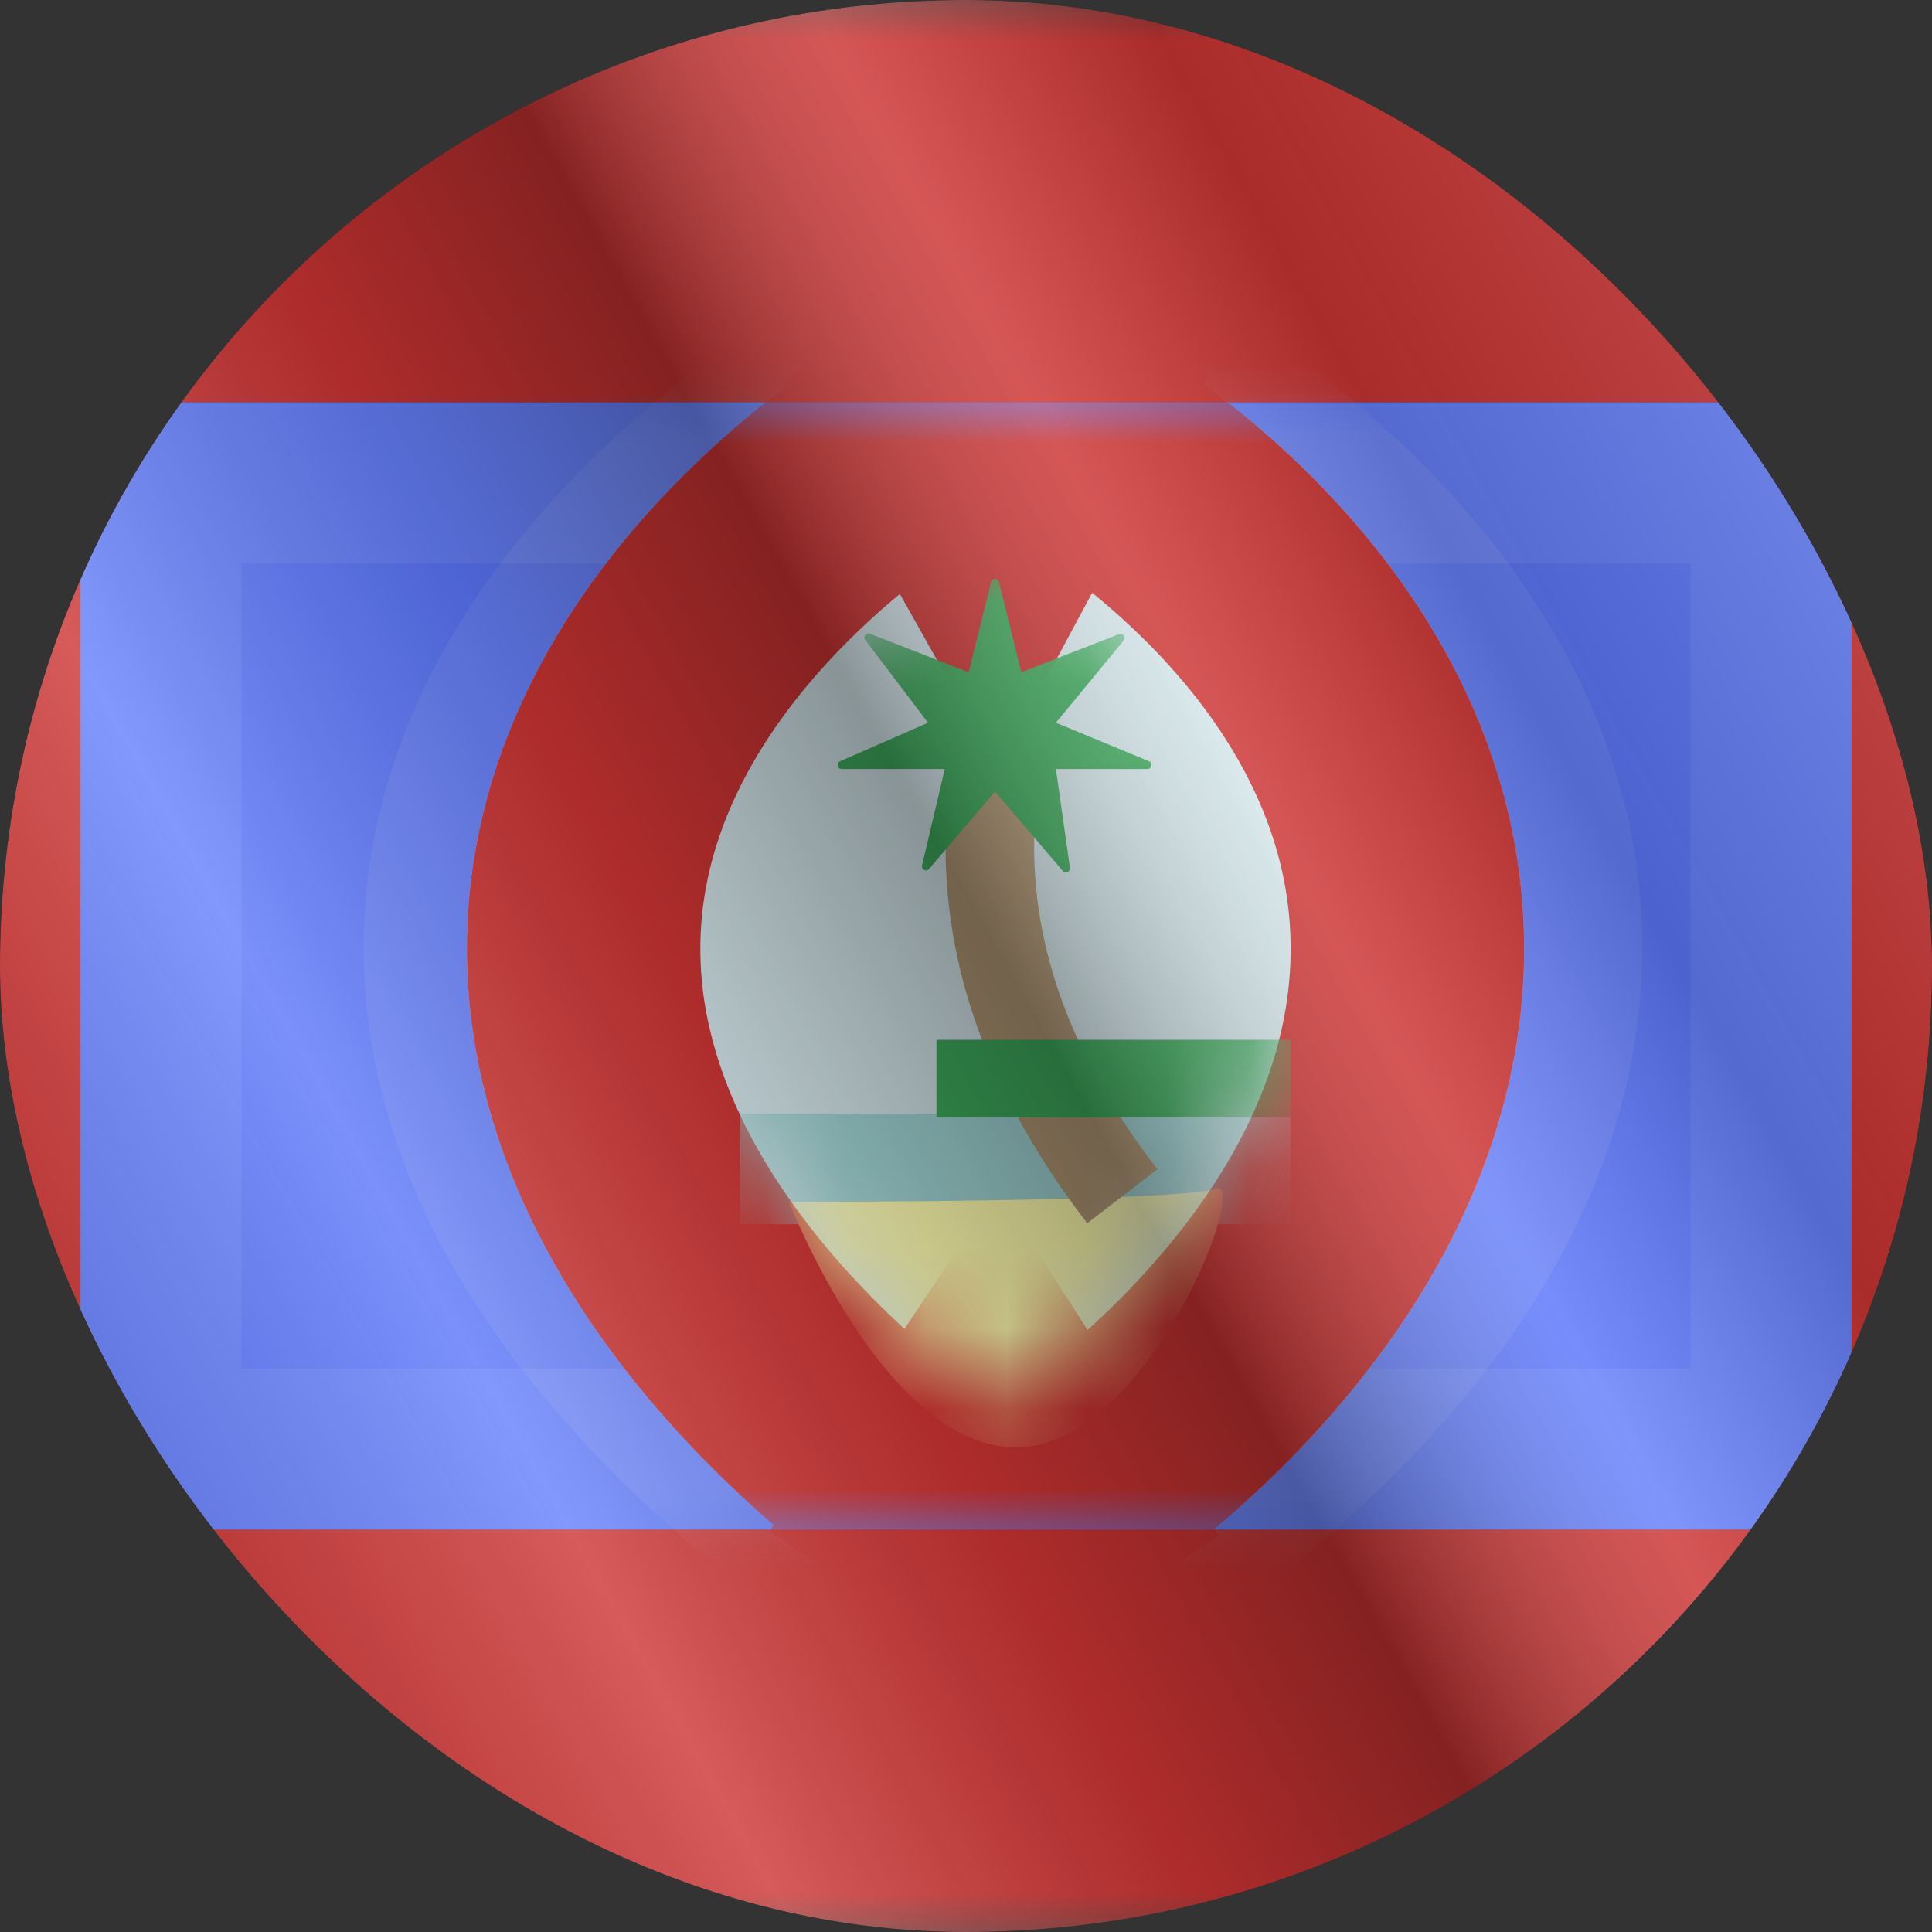
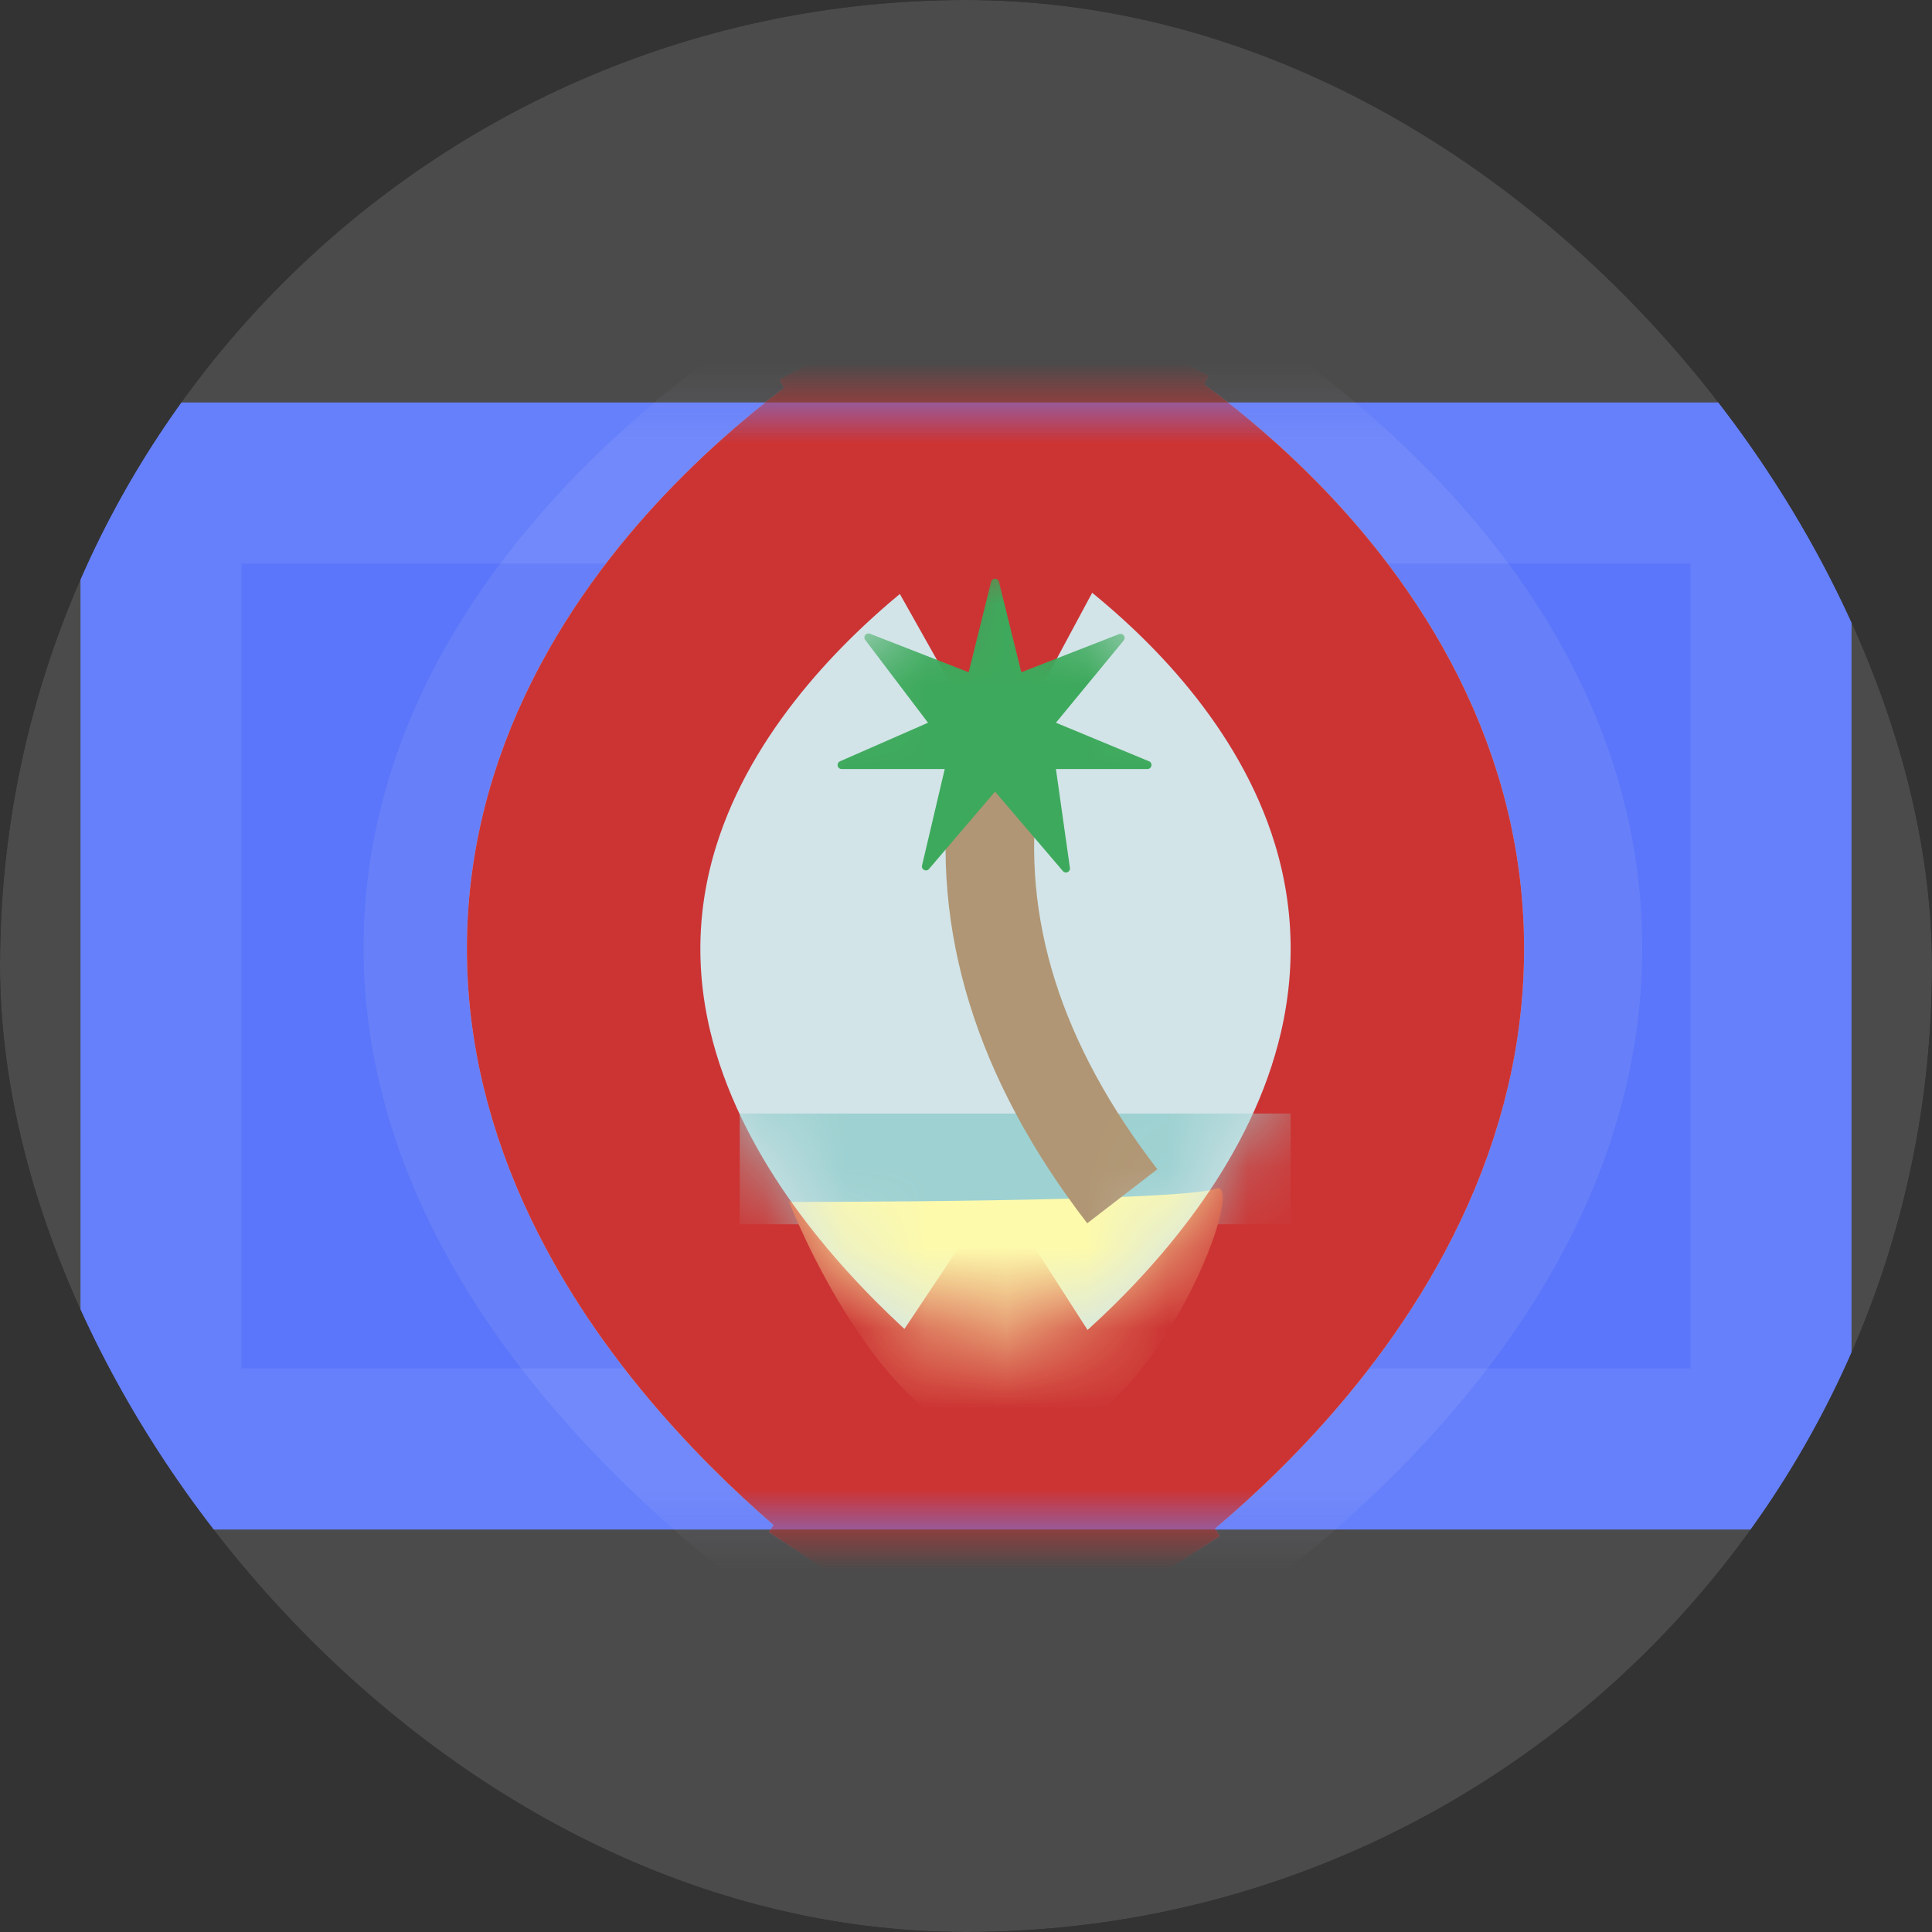
<svg xmlns="http://www.w3.org/2000/svg" width="24" height="24" viewBox="0 0 24 24" fill="none">
  <rect x="0" y="0" width="24" height="24" fill="#333333" stroke="none" />
  <g clip-path="url(#clip0_23_18438)">
    <g clip-path="url(#clip1_23_18438)">
      <mask id="mask0_23_18438" style="mask-type:luminance" maskUnits="userSpaceOnUse" x="-4" y="0" width="32" height="24">
        <rect x="-4" width="32" height="24" fill="white" />
      </mask>
      <g mask="url(#mask0_23_18438)">
-         <path fill-rule="evenodd" clip-rule="evenodd" d="M-4 0H28V24H-4V0Z" fill="#C51918" />
        <path fill-rule="evenodd" clip-rule="evenodd" d="M1 5H23V19H1V5Z" fill="#4564F9" />
        <path d="M2 6H22V18H2V6Z" stroke="#CBDAFF" stroke-opacity="0.1" stroke-width="2" />
        <mask id="mask1_23_18438" style="mask-type:luminance" maskUnits="userSpaceOnUse" x="1" y="5" width="22" height="14">
          <path fill-rule="evenodd" clip-rule="evenodd" d="M1 5H23V19H1V5Z" fill="white" />
-           <path d="M2 6H22V18H2V6Z" stroke="white" stroke-width="2" />
        </mask>
        <g mask="url(#mask1_23_18438)">
          <path d="M12.458 5.583L13.065 4.266L12.444 3.98L11.829 4.277L12.458 5.583ZM12.458 5.583C13.065 4.266 13.065 4.267 13.066 4.267L13.067 4.267L13.069 4.268L13.075 4.271L13.093 4.279C13.107 4.286 13.126 4.295 13.149 4.306C13.195 4.329 13.26 4.361 13.339 4.402C13.498 4.484 13.719 4.603 13.982 4.757C14.503 5.064 15.205 5.521 15.915 6.12C17.28 7.273 18.95 9.19 18.95 11.774C18.95 14.329 17.31 16.353 15.969 17.605C15.27 18.259 14.576 18.773 14.06 19.123C13.801 19.299 13.582 19.436 13.426 19.53C13.347 19.578 13.284 19.615 13.239 19.641C13.216 19.654 13.198 19.665 13.184 19.672L13.167 19.682L13.161 19.685L13.159 19.686L13.158 19.686C13.158 19.687 13.158 19.687 12.458 18.417M12.458 5.583C11.829 4.277 11.828 4.277 11.828 4.278L11.827 4.278L11.825 4.279L11.819 4.282L11.801 4.291C11.787 4.297 11.769 4.307 11.746 4.318C11.7 4.342 11.636 4.375 11.557 4.417C11.399 4.501 11.18 4.624 10.919 4.782C10.399 5.097 9.701 5.563 8.995 6.167C7.645 7.321 5.967 9.238 5.967 11.774C5.967 14.28 7.614 16.305 8.942 17.559C9.638 18.217 10.328 18.739 10.842 19.097C11.1 19.277 11.317 19.418 11.473 19.515C11.551 19.564 11.614 19.602 11.659 19.628C11.681 19.642 11.699 19.652 11.713 19.66L11.729 19.67L11.735 19.673L11.737 19.674L11.738 19.675C11.738 19.675 11.738 19.675 12.458 18.417M12.458 18.417L13.158 19.687L12.445 20.079L11.738 19.675L12.458 18.417Z" stroke="#C1C9F1" stroke-opacity="0.118" stroke-width="2.9" />
          <path d="M12.367 6.534L13.053 5.257L12.351 4.879L11.656 5.27L12.367 6.534ZM12.367 6.534C13.053 5.257 13.054 5.257 13.054 5.257L13.055 5.258L13.057 5.259L13.063 5.262L13.078 5.27C13.09 5.276 13.105 5.285 13.123 5.295C13.16 5.316 13.21 5.345 13.271 5.382C13.394 5.456 13.562 5.561 13.76 5.698C14.155 5.969 14.684 6.371 15.217 6.896C16.258 7.921 17.483 9.586 17.483 11.787C17.483 13.965 16.28 15.714 15.268 16.817C14.746 17.387 14.227 17.835 13.839 18.142C13.645 18.296 13.48 18.417 13.361 18.501C13.301 18.544 13.252 18.577 13.217 18.601C13.199 18.613 13.184 18.622 13.173 18.63L13.159 18.639L13.154 18.642L13.152 18.643L13.151 18.644C13.151 18.644 13.15 18.645 12.367 17.425M12.367 6.534C11.656 5.27 11.655 5.27 11.655 5.27L11.654 5.271L11.652 5.272L11.646 5.275L11.632 5.284C11.62 5.29 11.605 5.299 11.587 5.31C11.551 5.331 11.501 5.361 11.441 5.399C11.32 5.474 11.153 5.583 10.956 5.722C10.565 5.999 10.039 6.409 9.509 6.938C8.483 7.962 7.25 9.626 7.25 11.787C7.25 13.924 8.459 15.674 9.459 16.776C9.979 17.349 10.494 17.805 10.879 18.118C11.073 18.275 11.236 18.398 11.354 18.485C11.414 18.528 11.462 18.562 11.497 18.586C11.514 18.598 11.529 18.608 11.54 18.616L11.553 18.625L11.558 18.628L11.56 18.63L11.561 18.63C11.561 18.63 11.562 18.631 12.367 17.425M12.367 17.425L13.15 18.645L12.351 19.158L11.562 18.631L12.367 17.425Z" fill="#CCE0E5" />
          <path d="M12.367 6.534L13.053 5.257L12.351 4.879L11.656 5.27L12.367 6.534ZM12.367 6.534C13.053 5.257 13.054 5.257 13.054 5.257L13.055 5.258L13.057 5.259L13.063 5.262L13.078 5.27C13.09 5.276 13.105 5.285 13.123 5.295C13.16 5.316 13.21 5.345 13.271 5.382C13.394 5.456 13.562 5.561 13.76 5.698C14.155 5.969 14.684 6.371 15.217 6.896C16.258 7.921 17.483 9.586 17.483 11.787C17.483 13.965 16.28 15.714 15.268 16.817C14.746 17.387 14.227 17.835 13.839 18.142C13.645 18.296 13.48 18.417 13.361 18.501C13.301 18.544 13.252 18.577 13.217 18.601C13.199 18.613 13.184 18.622 13.173 18.63L13.159 18.639L13.154 18.642L13.152 18.643L13.151 18.644C13.151 18.644 13.15 18.645 12.367 17.425M12.367 6.534C11.656 5.27 11.655 5.27 11.655 5.27L11.654 5.271L11.652 5.272L11.646 5.275L11.632 5.284C11.62 5.29 11.605 5.299 11.587 5.31C11.551 5.331 11.501 5.361 11.441 5.399C11.32 5.474 11.153 5.583 10.956 5.722C10.565 5.999 10.039 6.409 9.509 6.938C8.483 7.962 7.25 9.626 7.25 11.787C7.25 13.924 8.459 15.674 9.459 16.776C9.979 17.349 10.494 17.805 10.879 18.118C11.073 18.275 11.236 18.398 11.354 18.485C11.414 18.528 11.462 18.562 11.497 18.586C11.514 18.598 11.529 18.608 11.54 18.616L11.553 18.625L11.558 18.628L11.56 18.63L11.561 18.63C11.561 18.63 11.562 18.631 12.367 17.425M12.367 17.425L13.15 18.645L12.351 19.158L11.562 18.631L12.367 17.425Z" stroke="#C1C9F1" stroke-opacity="0.748" stroke-width="2.9" />
          <path d="M12.367 6.534L13.053 5.257L12.351 4.879L11.656 5.27L12.367 6.534ZM12.367 6.534C13.053 5.257 13.054 5.257 13.054 5.257L13.055 5.258L13.057 5.259L13.063 5.262L13.078 5.27C13.09 5.276 13.105 5.285 13.123 5.295C13.16 5.316 13.21 5.345 13.271 5.382C13.394 5.456 13.562 5.561 13.76 5.698C14.155 5.969 14.684 6.371 15.217 6.896C16.258 7.921 17.483 9.586 17.483 11.787C17.483 13.965 16.28 15.714 15.268 16.817C14.746 17.387 14.227 17.835 13.839 18.142C13.645 18.296 13.48 18.417 13.361 18.501C13.301 18.544 13.252 18.577 13.217 18.601C13.199 18.613 13.184 18.622 13.173 18.63L13.159 18.639L13.154 18.642L13.152 18.643L13.151 18.644C13.151 18.644 13.15 18.645 12.367 17.425M12.367 6.534C11.656 5.27 11.655 5.27 11.655 5.27L11.654 5.271L11.652 5.272L11.646 5.275L11.632 5.284C11.62 5.29 11.605 5.299 11.587 5.31C11.551 5.331 11.501 5.361 11.441 5.399C11.32 5.474 11.153 5.583 10.956 5.722C10.565 5.999 10.039 6.409 9.509 6.938C8.483 7.962 7.25 9.626 7.25 11.787C7.25 13.924 8.459 15.674 9.459 16.776C9.979 17.349 10.494 17.805 10.879 18.118C11.073 18.275 11.236 18.398 11.354 18.485C11.414 18.528 11.462 18.562 11.497 18.586C11.514 18.598 11.529 18.608 11.54 18.616L11.553 18.625L11.558 18.628L11.56 18.63L11.561 18.63C11.561 18.63 11.562 18.631 12.367 17.425M12.367 17.425L13.15 18.645L12.351 19.158L11.562 18.631L12.367 17.425Z" stroke="#C51918" stroke-width="2.9" />
          <mask id="mask2_23_18438" style="mask-type:luminance" maskUnits="userSpaceOnUse" x="8" y="6" width="9" height="12">
            <path d="M13.132 14.856C12.873 15.139 12.612 15.384 12.378 15.587C12.14 15.376 11.873 15.12 11.607 14.828C10.774 13.909 10.15 12.841 10.15 11.787C10.15 10.758 10.751 9.795 11.557 8.991C11.842 8.707 12.129 8.466 12.379 8.275C12.624 8.458 12.905 8.689 13.182 8.962C13.975 9.743 14.583 10.706 14.583 11.787C14.583 12.892 13.953 13.961 13.132 14.856Z" fill="white" />
-             <path d="M13.132 14.856C12.873 15.139 12.612 15.384 12.378 15.587C12.14 15.376 11.873 15.12 11.607 14.828C10.774 13.909 10.15 12.841 10.15 11.787C10.15 10.758 10.751 9.795 11.557 8.991C11.842 8.707 12.129 8.466 12.379 8.275C12.624 8.458 12.905 8.689 13.182 8.962C13.975 9.743 14.583 10.706 14.583 11.787C14.583 12.892 13.953 13.961 13.132 14.856Z" stroke="white" stroke-width="2.9" />
+             <path d="M13.132 14.856C12.14 15.376 11.873 15.12 11.607 14.828C10.774 13.909 10.15 12.841 10.15 11.787C10.15 10.758 10.751 9.795 11.557 8.991C11.842 8.707 12.129 8.466 12.379 8.275C12.624 8.458 12.905 8.689 13.182 8.962C13.975 9.743 14.583 10.706 14.583 11.787C14.583 12.892 13.953 13.961 13.132 14.856Z" stroke="white" stroke-width="2.9" />
          </mask>
          <g mask="url(#mask2_23_18438)">
            <rect x="9.189" y="13.833" width="6.844" height="1.375" fill="#91CBCB" />
            <path fill-rule="evenodd" clip-rule="evenodd" d="M9.802 14.931C9.802 14.931 14.655 14.933 15.101 14.766C15.547 14.598 14.263 17.981 12.623 17.981C10.984 17.981 9.802 14.931 9.802 14.931Z" fill="#FDF9A1" />
            <path d="M14.377 14.525L13.506 15.196C12.132 13.411 11.555 11.564 11.801 9.678L12.892 9.821C12.686 11.4 13.173 12.96 14.377 14.525Z" fill="#A68861" />
            <path fill-rule="evenodd" clip-rule="evenodd" d="M12.361 9.834L11.54 10.795C11.506 10.835 11.442 10.802 11.454 10.751L11.736 9.553H10.455C10.4 9.553 10.385 9.479 10.435 9.457L11.528 8.978L10.748 7.949C10.717 7.909 10.759 7.854 10.806 7.872L12.033 8.351L12.312 7.227C12.325 7.176 12.397 7.177 12.409 7.227L12.687 8.351L13.902 7.877C13.95 7.859 13.992 7.916 13.959 7.956L13.117 8.978L14.274 9.457C14.324 9.478 14.309 9.553 14.254 9.553H13.117L13.291 10.782C13.298 10.831 13.236 10.859 13.204 10.821L12.361 9.834Z" fill="#239E46" />
-             <path fill-rule="evenodd" clip-rule="evenodd" d="M11.633 12.917H16.033V13.879H11.633V12.917Z" fill="#239E46" />
          </g>
        </g>
      </g>
    </g>
    <g style="mix-blend-mode:hard-light" opacity="0.12">
      <rect width="24" height="24" rx="12" fill="white" />
    </g>
-     <rect width="24" height="24" fill="url(#paint0_linear_23_18438)" fill-opacity="0.64" style="mix-blend-mode:overlay" />
  </g>
  <defs>
    <linearGradient id="paint0_linear_23_18438" x1="24" y1="1.19273e-06" x2="-4.487" y2="16.024" gradientUnits="userSpaceOnUse">
      <stop stop-color="white" stop-opacity="0.3" />
      <stop offset="0.263" stop-opacity="0.27" />
      <stop offset="0.37" stop-color="white" stop-opacity="0.26" />
      <stop offset="0.487" stop-opacity="0.55" />
      <stop offset="0.594" stop-opacity="0.24" />
      <stop offset="0.736" stop-color="white" stop-opacity="0.3" />
      <stop offset="0.901" stop-color="#272727" stop-opacity="0.22" />
      <stop offset="1" stop-opacity="0.2" />
    </linearGradient>
    <clipPath id="clip0_23_18438">
      <rect width="24" height="24" rx="12" fill="white" />
    </clipPath>
    <clipPath id="clip1_23_18438">
      <rect width="24" height="24" fill="white" />
    </clipPath>
  </defs>
</svg>